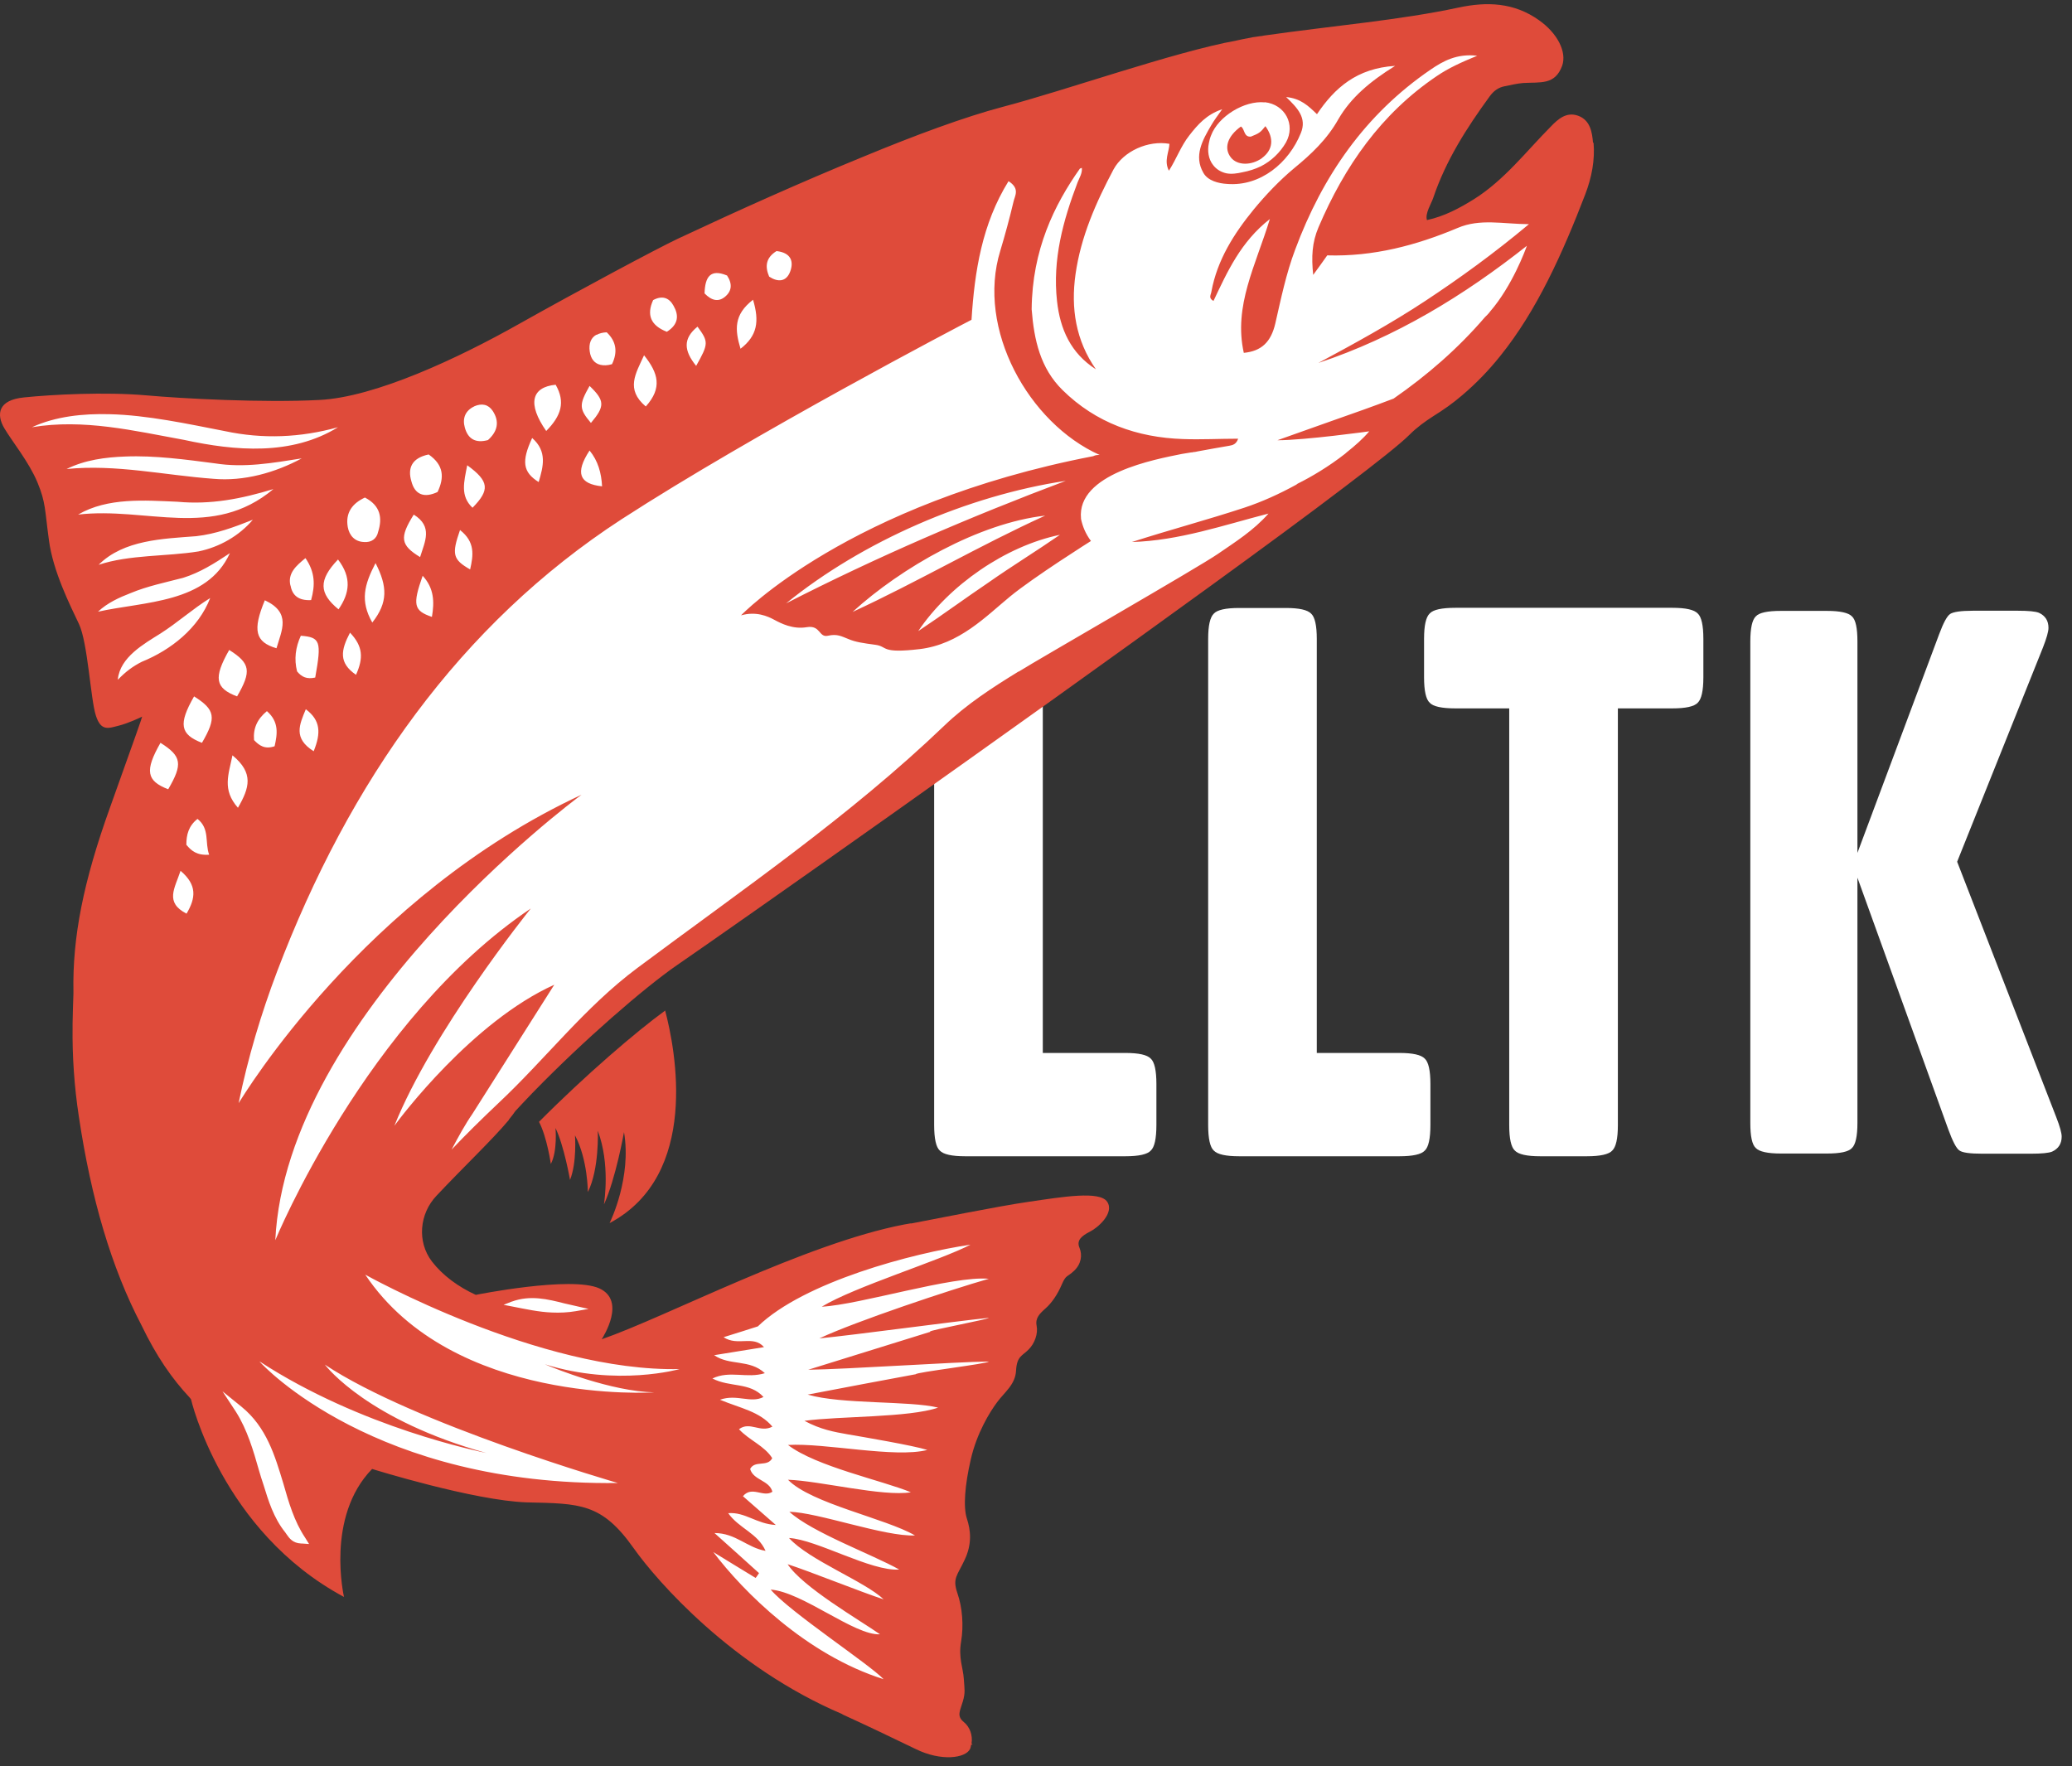
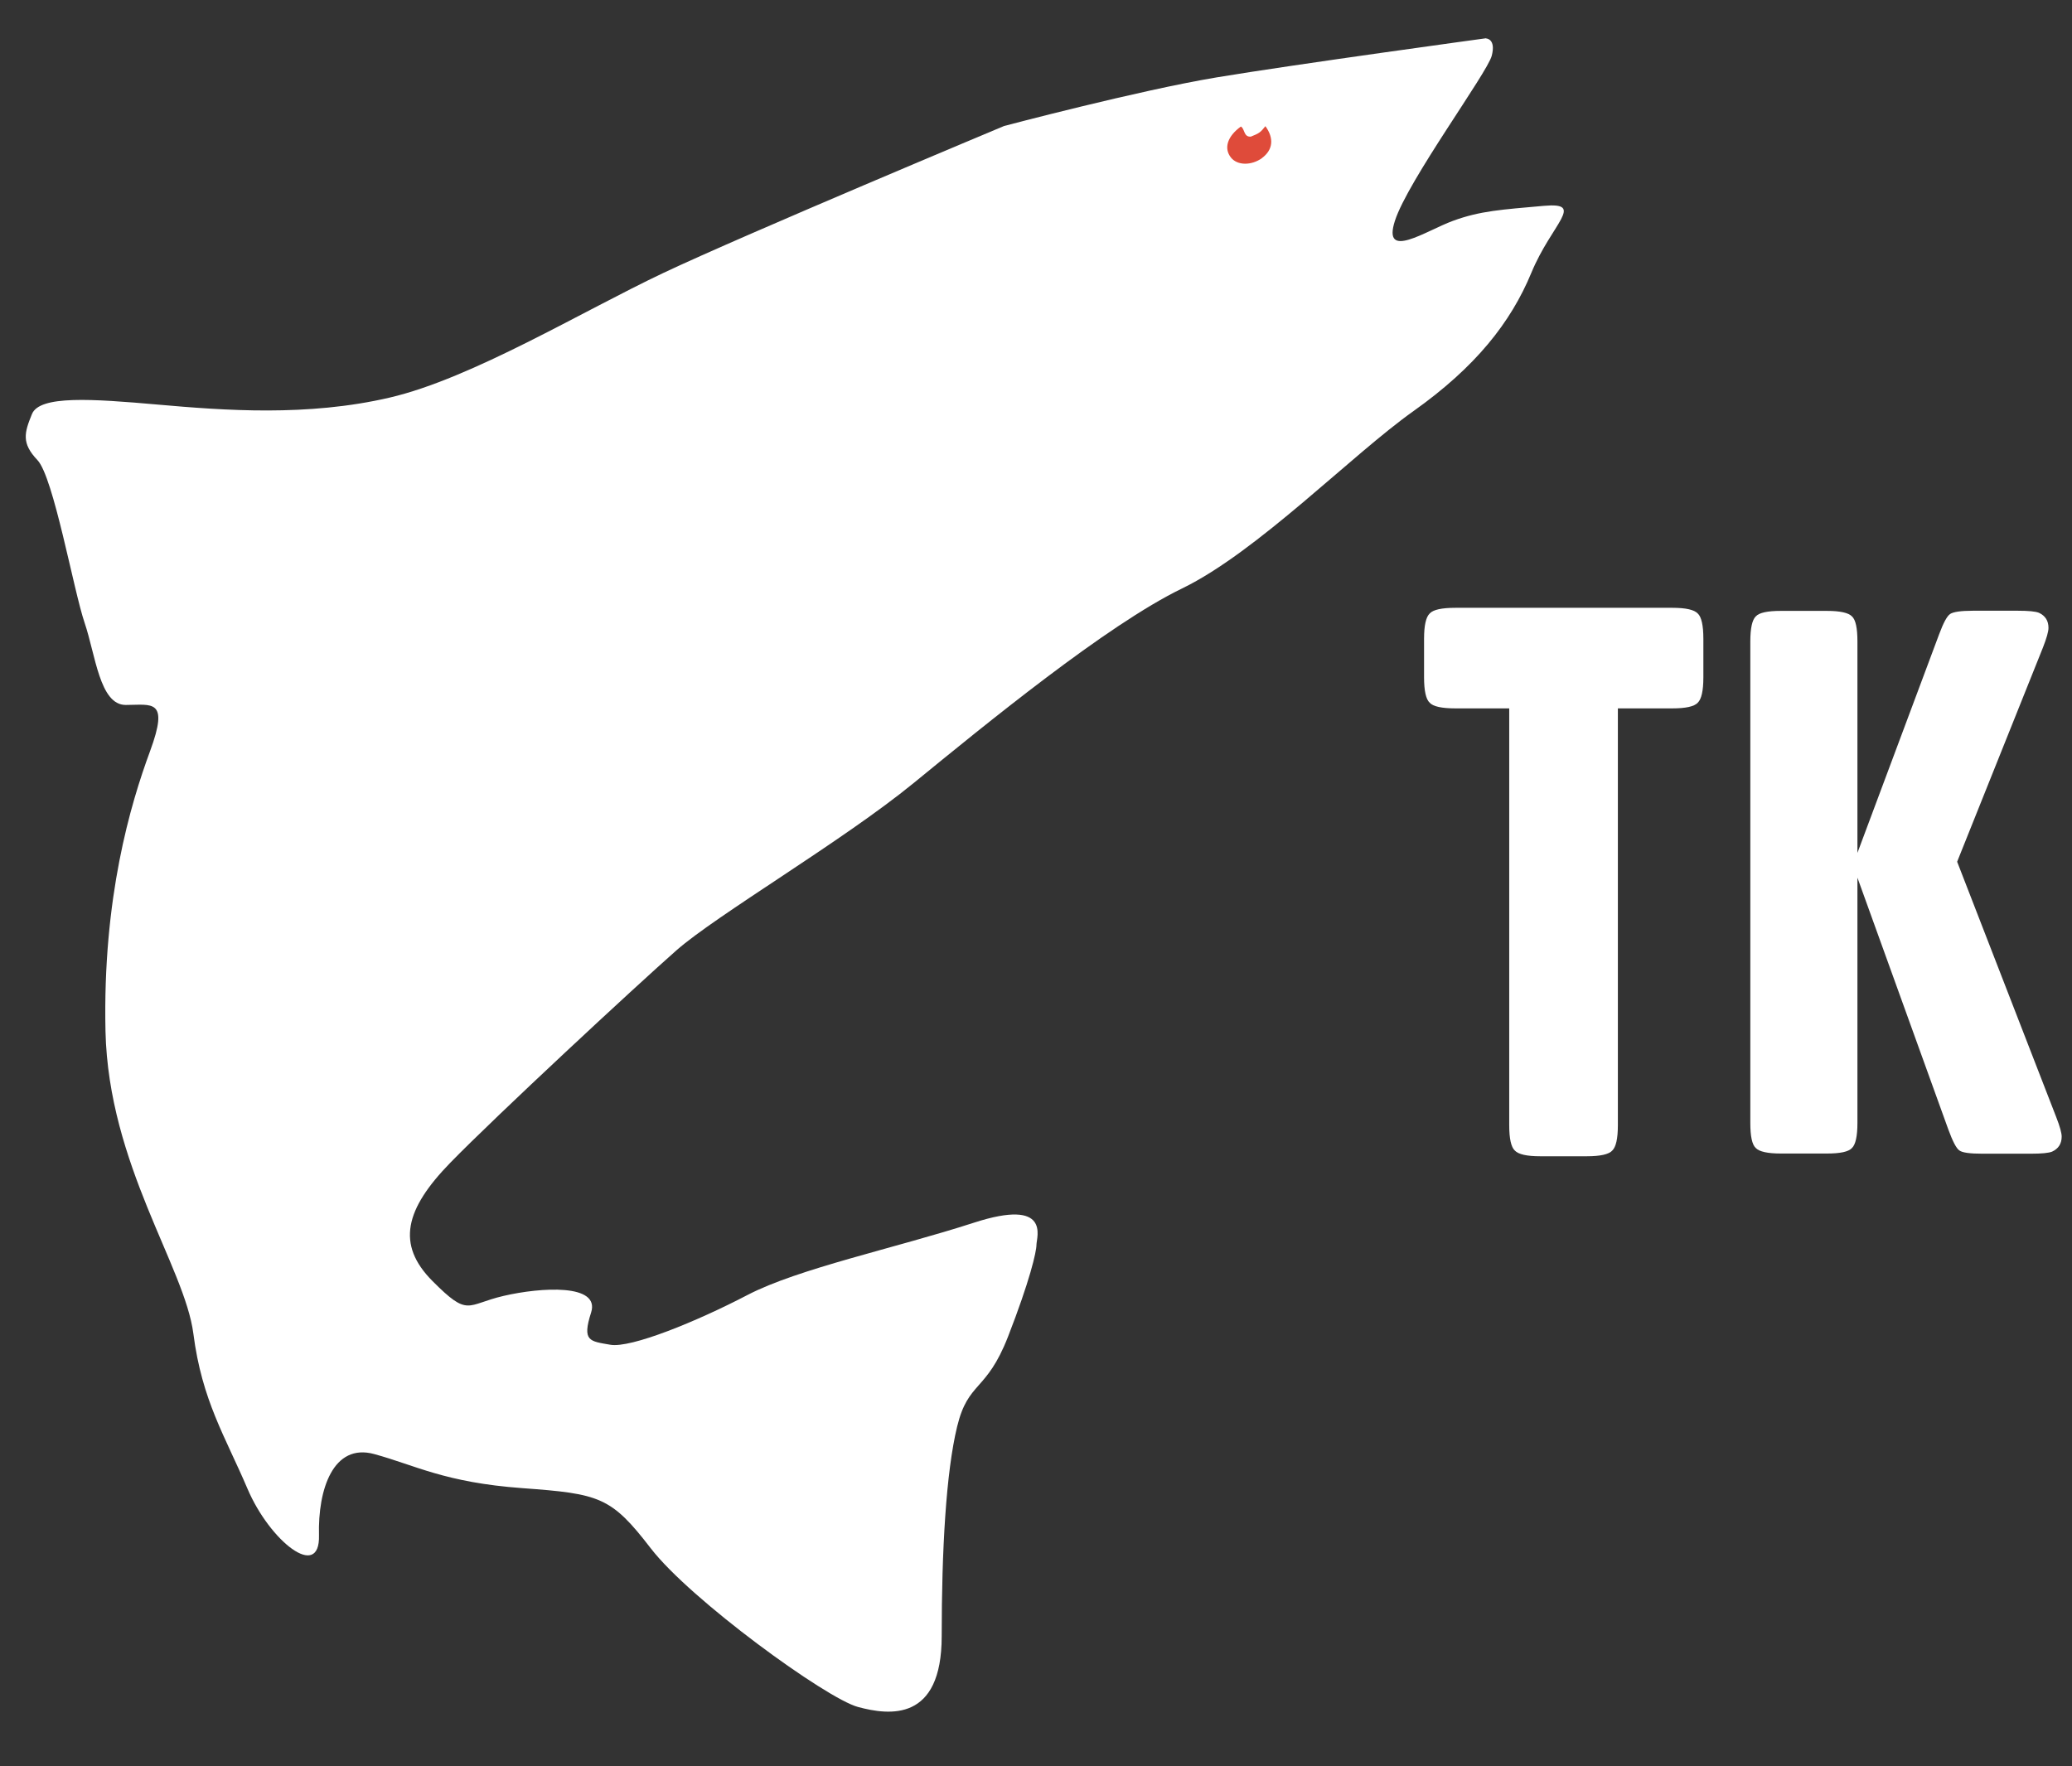
<svg xmlns="http://www.w3.org/2000/svg" width="156px" height="133px" viewBox="0 0 156 133" version="1.1">
  <rect x="0" y="0" width="156" height="133" fill="#333333" stroke="none" />
  <title>lltk-logo-small</title>
  <g id="Page-1" stroke="none" stroke-width="1" fill="none" fill-rule="evenodd">
    <g id="lltk-2024-desktop" transform="translate(-1028, -5003)" fill-rule="nonzero">
      <g id="lltk-logo-small" transform="translate(1028, 5003.315)">
        <path d="M139.832,63.939 L145.998,47.438 C146.321,46.574 146.592,46.071 146.824,45.916 C147.056,45.761 147.624,45.671 148.54,45.671 L151.92,45.671 C152.72,45.671 153.249,45.722 153.507,45.825 C153.984,46.045 154.229,46.419 154.229,46.961 C154.229,47.245 154.088,47.735 153.817,48.431 L147.353,64.571 L154.81,83.794 C155.094,84.516 155.223,85.007 155.223,85.265 C155.223,85.806 154.978,86.181 154.5,86.4 C154.242,86.503 153.713,86.555 152.913,86.555 L149.237,86.555 C148.321,86.555 147.74,86.477 147.521,86.31 C147.289,86.155 147.018,85.626 146.695,84.749 L139.845,65.771 L139.845,84.245 C139.845,85.239 139.703,85.871 139.432,86.129 C139.174,86.413 138.541,86.542 137.548,86.542 L134.078,86.542 C133.084,86.542 132.452,86.4 132.194,86.129 C131.91,85.871 131.781,85.239 131.781,84.245 L131.781,47.98 C131.781,46.987 131.923,46.354 132.194,46.096 C132.452,45.813 133.084,45.683 134.078,45.683 L137.548,45.683 C138.541,45.683 139.174,45.825 139.432,46.096 C139.716,46.354 139.845,46.987 139.845,47.98 L139.845,63.939 L139.832,63.939 Z" id="Path" fill="#FFFFFF" />
-         <path d="M78.499,78.969 L84.73,78.969 C85.737,78.969 86.369,79.111 86.64,79.395 C86.924,79.653 87.065,80.298 87.065,81.304 L87.065,84.387 C87.065,85.419 86.924,86.064 86.64,86.322 C86.382,86.606 85.737,86.748 84.73,86.748 L72.668,86.748 C71.661,86.748 71.029,86.606 70.758,86.322 C70.474,86.064 70.332,85.419 70.332,84.387 L70.332,47.799 C70.332,46.793 70.474,46.161 70.758,45.89 C71.016,45.606 71.661,45.464 72.668,45.464 L76.177,45.464 C77.183,45.464 77.815,45.606 78.086,45.89 C78.37,46.148 78.512,46.793 78.512,47.799 L78.512,78.969 L78.499,78.969 Z" id="Path" fill="#FFFFFF" />
-         <path d="M99.128,78.969 L105.359,78.969 C106.366,78.969 106.998,79.111 107.269,79.395 C107.553,79.653 107.695,80.298 107.695,81.304 L107.695,84.387 C107.695,85.419 107.553,86.064 107.269,86.322 C107.011,86.606 106.366,86.748 105.359,86.748 L93.297,86.748 C92.29,86.748 91.658,86.606 91.387,86.322 C91.104,86.064 90.962,85.419 90.962,84.387 L90.962,47.799 C90.962,46.793 91.104,46.161 91.387,45.89 C91.645,45.606 92.29,45.464 93.297,45.464 L96.806,45.464 C97.812,45.464 98.444,45.606 98.715,45.89 C98.999,46.148 99.141,46.793 99.141,47.799 L99.141,78.969 L99.128,78.969 Z" id="Path" fill="#FFFFFF" />
        <path d="M121.809,53.024 L121.809,84.413 C121.809,85.419 121.667,86.052 121.383,86.322 C121.125,86.606 120.48,86.748 119.473,86.748 L115.964,86.748 C114.958,86.748 114.326,86.606 114.055,86.322 C113.771,86.064 113.629,85.419 113.629,84.413 L113.629,53.024 L109.578,53.024 C108.546,53.024 107.901,52.882 107.643,52.599 C107.359,52.341 107.217,51.695 107.217,50.689 L107.217,47.786 C107.217,46.78 107.359,46.148 107.643,45.877 C107.901,45.593 108.546,45.451 109.578,45.451 L125.911,45.451 C126.917,45.451 127.55,45.593 127.821,45.877 C128.104,46.135 128.246,46.78 128.246,47.786 L128.246,50.689 C128.246,51.695 128.104,52.328 127.821,52.599 C127.563,52.882 126.917,53.024 125.911,53.024 L121.796,53.024 L121.809,53.024 Z" id="Path" fill="#FFFFFF" />
        <path d="M111.875,2.567 C111.875,2.567 97.515,4.528 91.62,5.509 C85.724,6.489 75.596,9.173 75.596,9.173 C75.596,9.173 56.077,17.339 49.961,20.229 C43.846,23.119 35.538,28.176 29.345,29.621 C23.153,31.066 16.87,30.589 11.89,30.15 C6.91,29.712 2.988,29.441 2.407,30.86 C1.827,32.279 1.607,33.053 2.82,34.33 C4.033,35.608 5.542,44.148 6.368,46.574 C7.194,48.999 7.503,52.766 9.464,52.766 C11.425,52.766 12.767,52.263 11.296,56.25 C9.826,60.236 7.723,67.28 7.942,77.33 C8.174,87.38 13.915,95.082 14.56,100.114 C15.205,105.145 16.96,107.855 18.637,111.79 C20.314,115.724 24.107,118.743 24.017,115.286 C23.927,111.828 25.088,108.332 28.171,109.171 C31.255,110.009 33.486,111.312 39.331,111.738 C45.175,112.164 46.014,112.396 48.994,116.266 C51.974,120.137 62.205,127.568 64.591,128.213 C66.978,128.858 70.9,129.335 70.9,122.885 C70.9,116.434 71.223,110.564 72.061,107.106 C72.9,103.649 74.254,104.539 75.893,100.333 C77.531,96.127 78.035,93.947 78.035,93.405 C78.035,92.863 79.157,89.857 73.313,91.754 C67.468,93.65 60.102,95.199 56.27,97.198 C52.438,99.198 47.497,101.211 45.949,100.94 C44.401,100.669 43.807,100.695 44.504,98.514 C45.201,96.334 40.737,96.605 37.912,97.263 C35.086,97.921 35.306,98.901 32.558,96.14 C29.81,93.379 30.506,90.722 33.912,87.226 C37.318,83.729 47.884,73.924 50.916,71.254 C53.948,68.583 63.417,63.036 68.784,58.649 C74.151,54.263 83.324,46.741 89.001,43.993 C94.677,41.233 101.747,33.956 106.417,30.641 C111.088,27.325 113.745,23.971 115.293,20.229 C116.842,16.488 119.396,14.901 116.222,15.185 C113.049,15.469 111.462,15.559 109.41,16.307 C107.359,17.056 104.043,19.339 105.024,16.307 C106.004,13.275 111.978,5.174 112.313,3.883 C112.649,2.593 111.887,2.58 111.887,2.58 L111.875,2.567 Z" id="Path" fill="#FFFFFF" />
-         <path d="M50.09,75.769 C47.91,77.356 44.078,80.633 40.582,84.155 C41.189,85.316 41.472,87.329 41.472,87.329 C41.988,86.335 41.821,84.62 41.821,84.62 C42.466,85.935 42.917,88.529 42.917,88.529 C43.446,87.2 43.291,85.174 43.291,85.174 C44.259,86.993 44.259,89.445 44.259,89.445 C45.136,87.69 45.007,84.826 45.007,84.826 C45.949,87.329 45.498,90.141 45.472,90.373 C46.362,88.438 46.981,84.929 46.981,84.929 C47.562,88.309 45.988,91.599 45.897,91.78 C52.696,88.167 50.864,78.749 50.077,75.769 L50.09,75.769 Z" id="Path" fill="#DF4B3A" />
        <path d="M95.013,11.585 C95.838,10.979 95.941,10.102 95.271,9.186 C94.896,9.663 94.793,9.728 94.174,9.973 C93.619,10.011 93.735,9.392 93.426,9.212 C92.407,9.947 92.123,10.85 92.677,11.547 C93.155,12.153 94.213,12.166 95.026,11.585 L95.013,11.585 Z" id="Path" fill="#DF4B3A" />
-         <path d="M119.938,10.45 C119.873,9.637 119.731,8.734 118.815,8.399 C117.951,8.089 117.319,8.631 116.764,9.212 C114.906,11.082 113.281,13.224 110.997,14.669 C109.901,15.353 108.752,15.972 107.437,16.256 C107.269,15.778 107.772,14.991 107.901,14.604 C108.843,11.792 110.417,9.328 112.158,6.941 C112.455,6.528 112.816,6.27 113.281,6.18 C113.745,6.089 114.21,5.973 114.674,5.935 C116.003,5.857 117.074,6.102 117.616,4.632 C117.977,3.587 117.254,2.18 115.861,1.2 C113.99,-0.129 111.952,-0.206 109.797,0.258 C105.411,1.2 100.431,1.613 95.18,2.361 C95.116,2.361 95.051,2.4 94.961,2.4 C94.871,2.4 94.767,2.426 94.677,2.438 C94.445,2.464 94.2,2.503 93.98,2.555 C93.684,2.606 93.4,2.671 93.103,2.735 C88.368,3.6 80.202,6.502 75.506,7.728 C72.629,8.489 68.926,9.857 65.004,11.482 C60.308,13.405 55.651,15.495 51.058,17.649 C49.471,18.397 43.562,21.558 39.06,24.087 C34.557,26.628 28.236,29.609 24.017,29.802 C19.811,30.021 13.748,29.699 11.012,29.454 C7.942,29.183 3.943,29.389 1.814,29.609 C-0.173,29.802 -0.276,30.899 0.317,31.918 C0.911,32.924 2.175,34.459 2.82,36.008 C3.452,37.543 3.362,38.007 3.685,40.368 C3.994,42.716 5.284,45.271 5.942,46.664 C6.613,48.07 6.82,52.353 7.219,53.566 C7.606,54.792 8.2,54.508 8.935,54.327 C9.619,54.16 10.587,53.708 10.703,53.644 C10.664,53.811 10.174,55.205 8.29,60.468 C6.265,66.093 5.452,70.26 5.529,74.35 C5.529,74.389 5.529,74.453 5.529,74.492 C5.504,75.227 5.478,75.963 5.465,76.737 C5.465,76.801 5.465,76.892 5.465,76.956 L5.465,77.034 C5.439,79.149 5.581,81.446 5.942,83.794 C6.858,89.896 8.368,95.108 10.651,99.469 C11.787,101.83 12.961,103.507 14.276,104.913 C14.315,104.952 14.341,105.004 14.38,105.042 C14.38,105.042 16.663,114.976 25.9,119.93 C25.9,119.93 24.494,113.905 28.016,110.293 C28.016,110.293 35.667,112.68 39.666,112.809 C43.678,112.899 45.304,112.86 47.704,116.253 C49.484,118.769 55.148,125.233 63.392,128.742 C63.417,128.768 63.456,128.781 63.495,128.806 C64.966,129.477 67.043,130.458 68.952,131.387 C70.874,132.328 72.681,132.07 73.029,131.387 C73.08,131.283 73.093,131.167 73.119,131.051 C73.158,131.051 73.197,131.051 73.235,131.051 C73.209,131.051 73.197,131.012 73.197,131.012 C73.197,131.012 73.158,130.987 73.145,130.974 C73.248,130.367 73.029,129.722 72.564,129.348 C72.01,128.897 72.281,128.51 72.487,127.813 C72.693,127.116 72.616,126.884 72.564,126.084 C72.513,125.271 72.152,124.523 72.358,123.31 C72.564,122.098 72.461,120.73 72.074,119.621 C71.7,118.511 72.074,118.331 72.629,117.131 C73.197,115.944 73.08,114.886 72.797,114.034 C72.513,113.157 72.642,111.519 73.093,109.558 C73.545,107.597 74.5,106.036 75.067,105.274 C75.635,104.5 76.448,103.946 76.499,102.875 C76.564,101.804 76.951,101.791 77.428,101.314 C77.906,100.849 78.164,100.101 78.047,99.508 C77.931,98.927 78.28,98.592 78.731,98.192 C79.183,97.792 79.621,97.16 79.944,96.398 C80.266,95.65 80.344,95.869 80.873,95.366 C81.402,94.863 81.505,94.192 81.273,93.638 C81.028,93.07 81.453,92.734 82.06,92.425 C82.666,92.128 83.918,91.019 83.363,90.18 C82.808,89.328 79.996,89.806 77.428,90.18 C75.119,90.515 70.552,91.444 68.617,91.806 C68.591,91.806 68.565,91.806 68.526,91.806 C68.488,91.806 68.423,91.831 68.384,91.831 C68.268,91.857 68.152,91.87 68.088,91.883 C60.618,93.315 50.181,98.837 45.304,100.527 C45.433,100.307 47.149,97.624 45.123,96.695 C42.995,95.74 35.822,97.185 35.822,97.185 C34.506,96.579 33.332,95.728 32.519,94.67 C31.384,93.186 31.577,91.07 32.867,89.716 C34.918,87.535 37.073,85.497 38.312,84.013 C38.312,84.013 38.312,84.005 38.312,83.987 C38.505,83.755 38.673,83.536 38.802,83.342 C39.228,82.891 39.666,82.413 40.105,81.962 C40.144,81.923 40.156,81.923 40.195,81.872 C43.911,78.053 48.478,74.079 50.981,72.35 C55.432,69.293 76.254,54.624 91.078,43.852 C95.026,40.987 98.535,38.407 101.192,36.382 C103.695,34.485 105.45,33.092 106.133,32.408 C106.675,31.866 107.282,31.428 107.901,31.028 C108.675,30.55 109.423,30.021 110.094,29.441 C111.126,28.564 112.081,27.583 112.945,26.499 C115.706,23.08 117.641,18.771 119.357,14.308 C119.835,13.056 120.093,11.74 119.977,10.411 L119.938,10.45 Z M53.767,101.727 C54.98,101.52 56.218,101.34 57.522,101.12 C56.709,100.191 55.548,101.082 54.477,100.372 C55.444,100.075 56.244,99.817 57.057,99.559 C60.553,96.192 68.72,94.05 73.068,93.405 C70.771,94.605 64.32,96.579 61.869,98.076 C64.772,97.921 71.726,95.728 74.448,95.973 C71.597,96.785 64.437,99.172 61.689,100.462 C64.462,100.191 71.687,99.198 74.448,98.914 C74.448,99.017 70.01,99.843 70.023,99.946 L70.023,99.972 C67.12,100.875 64.204,101.778 60.85,102.823 C63.804,102.785 71.881,102.23 74.435,102.204 C74.461,102.359 68.913,103.017 68.952,103.159 C66.385,103.636 63.83,104.113 60.811,104.694 C63.366,105.442 68.5,105.145 70.629,105.674 C68.436,106.436 63.185,106.307 60.566,106.668 C61.779,107.326 62.811,107.506 63.83,107.687 C64.888,107.868 68.771,108.526 69.816,108.861 C67.378,109.493 62.127,108.319 59.328,108.487 C61.443,110.112 66.462,111.17 68.578,112.048 C66.475,112.396 61.702,111.183 59.328,111.106 C61.069,112.899 66.707,114.022 68.888,115.299 C66.604,115.402 61.573,113.557 59.431,113.518 C61.147,115.079 65.688,116.731 67.701,117.866 C65.585,118.021 61.495,115.608 59.405,115.492 C60.902,117.157 65.133,118.769 66.527,120.111 C64.914,119.595 60.915,117.982 59.302,117.466 C60.437,119.195 64.682,121.646 66.256,122.743 C64.333,122.846 60.424,119.556 58.025,119.376 C59.431,121.04 65.391,124.949 66.527,126.123 C60.695,124.291 55.948,119.517 53.703,116.55 C54.761,117.208 55.819,117.84 56.889,118.498 C56.993,118.382 57.057,118.253 57.147,118.137 C56.115,117.208 55.096,116.279 53.793,115.118 C55.393,115.118 56.257,116.228 57.638,116.46 C57.044,115.118 55.651,114.783 54.825,113.622 C56.102,113.518 56.954,114.434 58.412,114.512 C57.457,113.673 56.709,113.015 55.935,112.344 C56.618,111.532 57.47,112.473 58.154,112.009 C57.921,111.132 56.722,111.157 56.477,110.293 C56.838,109.609 57.78,110.177 58.141,109.48 C57.547,108.538 56.412,108.139 55.638,107.3 C56.464,106.681 57.225,107.597 58.154,107.106 C57.186,105.958 55.754,105.726 54.206,105.081 C55.483,104.629 56.515,105.378 57.483,104.875 C56.451,103.739 54.954,104.165 53.638,103.481 C54.954,102.849 56.231,103.507 57.586,103.081 C56.438,102.01 54.941,102.539 53.767,101.727 L53.767,101.727 Z M95.219,7.38 C96.754,7.547 97.567,9.07 96.819,10.411 C96.38,11.173 95.722,11.805 94.935,12.205 C94.509,12.411 94.032,12.566 93.542,12.656 C93.142,12.747 92.729,12.811 92.329,12.734 C91.929,12.643 91.581,12.437 91.336,12.114 C90.975,11.663 90.897,11.031 91.013,10.476 C91.052,10.257 91.104,10.063 91.181,9.882 C91.723,8.438 93.71,7.238 95.219,7.393 L95.219,7.38 Z M58.476,18.591 C59.573,18.72 59.766,19.391 59.495,20.126 C59.199,20.926 58.554,20.939 57.909,20.513 C57.586,19.752 57.651,19.094 58.463,18.591 L58.476,18.591 Z M56.696,22.255 C57.186,23.893 57.018,24.964 55.754,25.945 C55.328,24.525 55.225,23.39 56.696,22.255 Z M54.735,20.423 C55.161,21.068 55.096,21.61 54.58,22.035 C54.09,22.435 53.587,22.332 53.045,21.777 C53.083,20.513 53.496,19.92 54.722,20.423 L54.735,20.423 Z M52.516,24.28 C53.354,25.428 53.354,25.558 52.413,27.235 C51.484,26.086 51.406,25.183 52.516,24.28 Z M49.174,22.281 C49.871,21.906 50.387,22.113 50.71,22.706 C51.11,23.403 51.11,24.1 50.206,24.667 C48.981,24.19 48.671,23.39 49.174,22.281 L49.174,22.281 Z M48.491,26.435 C49.561,27.777 49.884,28.886 48.62,30.292 C47.084,28.989 47.858,27.828 48.491,26.435 L48.491,26.435 Z M44.917,24.9 C45.123,24.783 45.381,24.719 45.678,24.706 C46.392,25.377 46.525,26.177 46.078,27.106 C45.743,27.209 45.446,27.209 45.214,27.157 C44.762,27.054 44.478,26.706 44.401,26.151 C44.311,25.545 44.504,25.106 44.904,24.887 L44.917,24.9 Z M44.388,28.744 C45.549,29.854 45.549,30.279 44.491,31.531 C43.588,30.46 43.588,30.163 44.388,28.744 Z M44.388,33.608 C45.033,34.395 45.278,35.311 45.33,36.304 C43.601,36.124 43.291,35.285 44.388,33.608 Z M41.834,28.654 C42.582,29.957 42.259,30.989 41.124,32.137 C39.692,30.086 40.014,28.834 41.834,28.654 Z M40.066,32.666 C41.214,33.672 40.905,34.808 40.556,35.982 C39.357,35.233 39.253,34.421 40.066,32.666 Z M35.705,30.279 C36.273,30.034 36.763,30.125 37.099,30.628 C37.628,31.44 37.46,32.176 36.738,32.821 C35.834,33.066 35.241,32.769 34.996,31.879 C34.802,31.195 35.022,30.602 35.718,30.279 L35.705,30.279 Z M35.576,37.917 C34.635,37.027 34.931,35.982 35.177,34.717 C36.841,35.93 36.892,36.575 35.576,37.917 Z M34.635,39.594 C35.783,40.497 35.641,41.478 35.396,42.561 C34.08,41.813 34.002,41.413 34.635,39.594 Z M32.274,33.905 C33.422,34.705 33.461,35.646 32.945,36.73 C31.938,37.207 31.229,36.936 30.971,35.917 C30.687,34.963 30.971,34.176 32.274,33.905 L32.274,33.905 Z M31.151,38.433 C32.609,39.336 31.99,40.458 31.629,41.632 C30.145,40.729 30.068,40.162 31.151,38.433 Z M32.519,46.135 C31.151,45.671 31.048,45.232 31.822,43.039 C32.687,43.981 32.712,45 32.519,46.135 Z M27.487,37.156 C28.648,37.762 28.803,38.691 28.468,39.736 C28.365,40.252 27.952,40.549 27.397,40.497 C26.713,40.471 26.3,40.007 26.184,39.375 C25.991,38.291 26.533,37.581 27.487,37.143 L27.487,37.156 Z M28.029,46.561 C27.1,44.922 27.423,43.722 28.274,42.084 C29.177,43.852 29.216,45.051 28.029,46.561 Z M26.352,47.322 C27.333,48.354 27.371,49.231 26.804,50.496 C25.488,49.593 25.655,48.651 26.352,47.322 Z M25.488,45.567 C24.017,44.368 23.965,43.361 25.449,41.813 C26.481,43.168 26.339,44.329 25.488,45.567 L25.488,45.567 Z M2.407,31.853 C4.201,31.028 6.265,30.821 8.239,30.873 C11.077,30.937 14.16,31.608 16.947,32.15 C19.785,32.756 22.624,32.64 25.449,31.853 C21.953,34.008 17.721,33.647 13.864,32.808 C10.045,32.111 6.291,31.208 2.407,31.853 L2.407,31.853 Z M23.733,50.702 C23.101,50.844 22.714,50.663 22.366,50.238 C22.133,49.309 22.249,48.431 22.649,47.554 C24.12,47.67 24.223,47.967 23.733,50.702 Z M23.617,56.25 C22.056,55.269 22.546,54.25 23.024,53.089 C24.146,53.927 24.172,54.882 23.617,56.25 Z M21.862,43.761 C21.656,42.845 22.288,42.29 22.998,41.71 C23.733,42.781 23.733,43.748 23.423,44.871 C22.469,44.922 22.004,44.509 21.875,43.774 L21.862,43.761 Z M9.451,34.059 C11.645,33.969 14.018,34.292 16.186,34.575 C18.392,34.924 20.495,34.55 22.714,34.201 C20.727,35.272 18.366,35.943 16.07,35.737 C12.367,35.466 8.742,34.627 5.013,35.001 C6.381,34.317 7.942,34.111 9.451,34.059 Z M20.817,48.496 C19.218,48.032 18.998,47.141 19.94,44.884 C21.953,45.825 21.204,47.141 20.817,48.496 Z M20.675,55.875 C19.953,56.121 19.527,55.837 19.127,55.411 C19.05,54.534 19.36,53.837 20.095,53.231 C21.024,54.044 20.882,54.96 20.675,55.875 Z M5.878,38.433 C8.11,37.13 10.909,37.362 13.36,37.465 C15.876,37.698 18.173,37.246 20.585,36.511 C16.005,40.342 11.064,37.827 5.865,38.433 L5.878,38.433 Z M19.037,38.82 C18.005,40.033 16.521,40.884 14.934,41.207 C12.548,41.594 9.748,41.439 7.426,42.213 C9.309,40.329 12.277,40.252 14.767,40.059 C16.25,39.891 17.605,39.388 19.037,38.82 Z M8.871,50.844 C9.039,49.167 10.832,48.173 12.083,47.386 C13.36,46.574 14.496,45.542 15.825,44.716 C14.947,46.987 12.87,48.625 10.677,49.515 C10.032,49.838 9.464,50.251 8.884,50.857 L8.871,50.844 Z M12.083,55.617 C13.683,56.624 13.773,57.217 12.664,59.114 C11.025,58.482 10.883,57.72 12.083,55.617 Z M14.044,68.48 C12.393,67.629 13.154,66.584 13.593,65.255 C14.857,66.326 14.741,67.306 14.044,68.48 Z M14.031,63.281 C14.031,62.533 14.199,61.875 14.87,61.346 C15.812,62.094 15.412,63.126 15.747,64.042 C14.818,64.107 14.405,63.745 14.031,63.294 L14.031,63.281 Z M15.205,55.617 C13.567,54.985 13.412,54.211 14.612,52.121 C16.212,53.128 16.315,53.721 15.205,55.617 Z M7.374,45.748 C8.084,45.077 8.974,44.677 9.838,44.342 C11.103,43.813 12.509,43.529 13.786,43.194 C15.063,42.794 16.147,42.11 17.308,41.336 C15.579,45.129 10.883,44.961 7.361,45.748 L7.374,45.748 Z M17.257,48.625 C18.856,49.631 18.947,50.225 17.85,52.121 C16.199,51.502 16.057,50.728 17.257,48.625 Z M17.915,60.507 C16.702,59.14 17.218,57.991 17.502,56.559 C19.127,57.901 18.779,59.01 17.915,60.507 Z M22.701,115.905 L22.662,115.905 C22.056,115.879 21.785,115.518 21.591,115.234 C21.553,115.183 21.514,115.131 21.475,115.067 C20.598,113.983 20.198,112.654 19.837,111.48 C19.721,111.132 19.605,110.783 19.501,110.409 C19.076,108.913 18.624,107.352 17.76,105.984 L16.753,104.449 L18.186,105.61 C20.082,107.158 20.701,109.313 21.333,111.39 C21.733,112.796 22.146,114.228 22.972,115.466 L23.269,115.944 L22.714,115.905 L22.701,115.905 Z M19.553,102.204 C27.242,107.21 36.08,108.964 36.621,109.093 C27.771,106.629 24.649,102.681 24.456,102.436 C31.216,106.926 46.517,111.351 46.517,111.351 C28.236,111.583 19.798,102.501 19.553,102.217 L19.553,102.204 Z M38.544,97.689 C39.924,97.185 41.24,97.508 42.504,97.83 C42.775,97.895 43.059,97.959 43.356,98.024 L44.311,98.243 L43.356,98.411 C42.75,98.514 42.156,98.54 41.563,98.514 C40.556,98.475 39.576,98.256 38.582,98.063 L37.912,97.934 L38.531,97.689 L38.544,97.689 Z M51.174,102.772 C51.174,102.772 46.465,104.113 41.021,102.41 C41.769,102.733 46.014,104.449 49.252,104.526 C49.252,104.526 34.106,105.532 27.5,95.663 C27.5,95.663 40.608,103.004 51.174,102.772 L51.174,102.772 Z M114.958,18.152 L114.958,18.191 C114.842,18.526 113.848,21.223 112.197,23.132 C112.133,23.222 112.068,23.3 111.991,23.377 L111.797,23.571 C109.759,25.945 107.449,27.944 104.921,29.699 C103.398,30.279 101.863,30.821 100.315,31.363 C99.064,31.802 97.838,32.24 96.174,32.834 C98.251,32.834 103.089,32.163 103.089,32.163 C102.624,32.718 102.018,33.247 101.386,33.75 C101.386,33.75 101.321,33.814 101.27,33.853 C100.07,34.795 98.728,35.595 97.683,36.111 C97.657,36.149 97.619,36.149 97.58,36.188 C96.329,36.872 95.038,37.465 93.671,37.917 C90.884,38.833 88.02,39.594 85.221,40.497 C88.768,40.394 92.097,39.233 95.503,38.356 C94.38,39.633 93.013,40.484 91.684,41.4 C90.226,42.407 78.202,49.309 76.706,50.251 L76.68,50.251 C74.706,51.463 72.771,52.715 71.094,54.327 C63.972,61.152 55.857,66.7 47.987,72.57 C44.04,75.511 41.098,79.395 37.525,82.749 C36.247,83.962 35.073,85.11 34.002,86.245 C34.519,85.265 35.035,84.323 35.564,83.562 L41.73,73.834 C35.576,76.608 30.171,83.794 29.693,84.452 C32.532,77.369 39.744,68.364 39.963,68.093 C27.565,76.44 20.727,93.07 20.727,93.07 C21.553,76.13 43.111,60.017 43.782,59.527 C27.384,67.151 18.34,82.168 17.966,82.749 C18.663,79.33 19.669,75.989 20.856,72.854 C26.3,58.533 34.66,46.677 46.801,38.781 C56.76,32.331 72.384,24.151 73.145,23.764 C73.377,20.126 73.932,16.552 75.932,13.327 C76.822,13.895 76.396,14.437 76.306,14.875 C76.009,16.127 75.674,17.365 75.312,18.565 C73.493,24.461 77.454,31.557 82.795,33.943 C82.769,33.943 82.756,33.943 82.756,33.943 L82.731,33.943 C82.64,33.943 82.485,33.943 82.305,34.034 L82.305,34.034 C63.856,37.594 55.793,46.019 55.793,46.019 C56.928,45.696 57.792,46.083 58.296,46.354 C58.799,46.625 59.702,47.09 60.747,46.909 C61.792,46.741 61.637,47.709 62.334,47.554 C63.03,47.399 63.34,47.593 63.869,47.799 C64.411,48.032 64.966,48.109 65.92,48.238 C66.862,48.367 66.269,48.909 69.249,48.56 C72.242,48.199 74.242,46.083 76.048,44.6 C77.854,43.116 82.137,40.42 82.137,40.42 C81.724,39.865 81.505,39.31 81.389,38.756 L81.389,38.73 C81.053,35.35 87.001,34.266 88.975,33.866 C89.207,33.827 89.452,33.789 89.684,33.75 C89.736,33.75 89.8,33.75 89.852,33.724 C89.994,33.724 90.097,33.685 90.175,33.672 C90.987,33.53 91.761,33.376 92.561,33.247 C92.794,33.208 93.077,33.143 93.219,32.718 C91.787,32.718 90.446,32.795 89.065,32.744 C85.62,32.627 82.511,31.531 79.996,29.054 C78.331,27.415 77.854,25.299 77.673,22.977 C77.712,18.501 79.376,15.107 81.311,12.372 C81.363,12.372 81.415,12.334 81.453,12.321 C81.492,12.747 81.26,13.082 81.131,13.417 C80.034,16.307 79.234,19.223 79.583,22.358 C79.815,24.474 80.615,26.28 82.511,27.493 C80.989,25.312 80.615,22.887 80.976,20.332 C81.376,17.507 82.511,14.94 83.84,12.437 C84.588,11.069 86.446,10.231 88.046,10.515 C88.02,11.134 87.62,11.792 88.007,12.54 C88.575,11.65 88.91,10.682 89.542,9.882 C90.175,9.07 90.833,8.309 92.02,7.909 C91.671,8.399 91.426,8.721 91.207,9.095 C90.536,10.231 89.865,11.418 90.6,12.695 C90.936,13.301 91.749,13.495 92.381,13.534 C94.896,13.74 97.038,11.947 97.941,9.702 C98.406,8.567 97.696,7.818 96.832,6.993 C97.928,7.096 98.496,7.651 99.154,8.283 C100.483,6.309 102.147,4.825 105.037,4.645 C103.166,5.806 101.708,7.031 100.767,8.657 C99.915,10.179 98.715,11.302 97.425,12.36 C96.316,13.288 95.309,14.346 94.393,15.456 C92.897,17.288 91.645,19.262 91.207,21.636 C91.181,21.868 90.949,22.126 91.362,22.345 C92.407,20.139 93.413,17.894 95.606,16.178 C94.548,19.662 92.858,22.706 93.645,26.254 C94.987,26.125 95.696,25.428 96.019,24.035 C96.445,22.177 96.832,20.281 97.515,18.475 C99.567,12.953 102.779,8.296 107.707,4.928 C108.649,4.283 109.694,3.703 111.217,3.883 C109.991,4.387 109.062,4.812 108.185,5.406 C103.979,8.244 101.231,12.205 99.27,16.798 C98.78,17.946 98.728,19.029 98.87,20.384 C99.296,19.791 99.618,19.365 99.928,18.913 C103.386,19.017 106.624,18.165 109.746,16.849 C111.436,16.127 113.139,16.552 115.113,16.565 C112.455,18.784 109.926,20.616 107.308,22.345 C104.727,24.048 101.992,25.545 99.257,27.015 C105.076,25.08 110.223,21.945 115.01,18.152 L114.958,18.152 Z M79.802,39.955 C78.009,41.194 76.215,42.29 74.448,43.529 C72.655,44.742 70.952,45.993 69.133,47.206 C71.455,43.748 75.725,40.794 79.802,39.955 L79.802,39.955 Z M64.191,45.761 C67.868,42.407 73.726,39.065 78.692,38.51 C73.829,40.716 69.055,43.516 64.191,45.761 L64.191,45.761 Z M59.186,45.116 C64.966,40.42 72.874,37.001 80.241,35.891 C73.042,38.601 66.049,41.607 59.186,45.116 L59.186,45.116 Z" id="Shape" fill="#DF4B3A" />
      </g>
    </g>
  </g>
</svg>